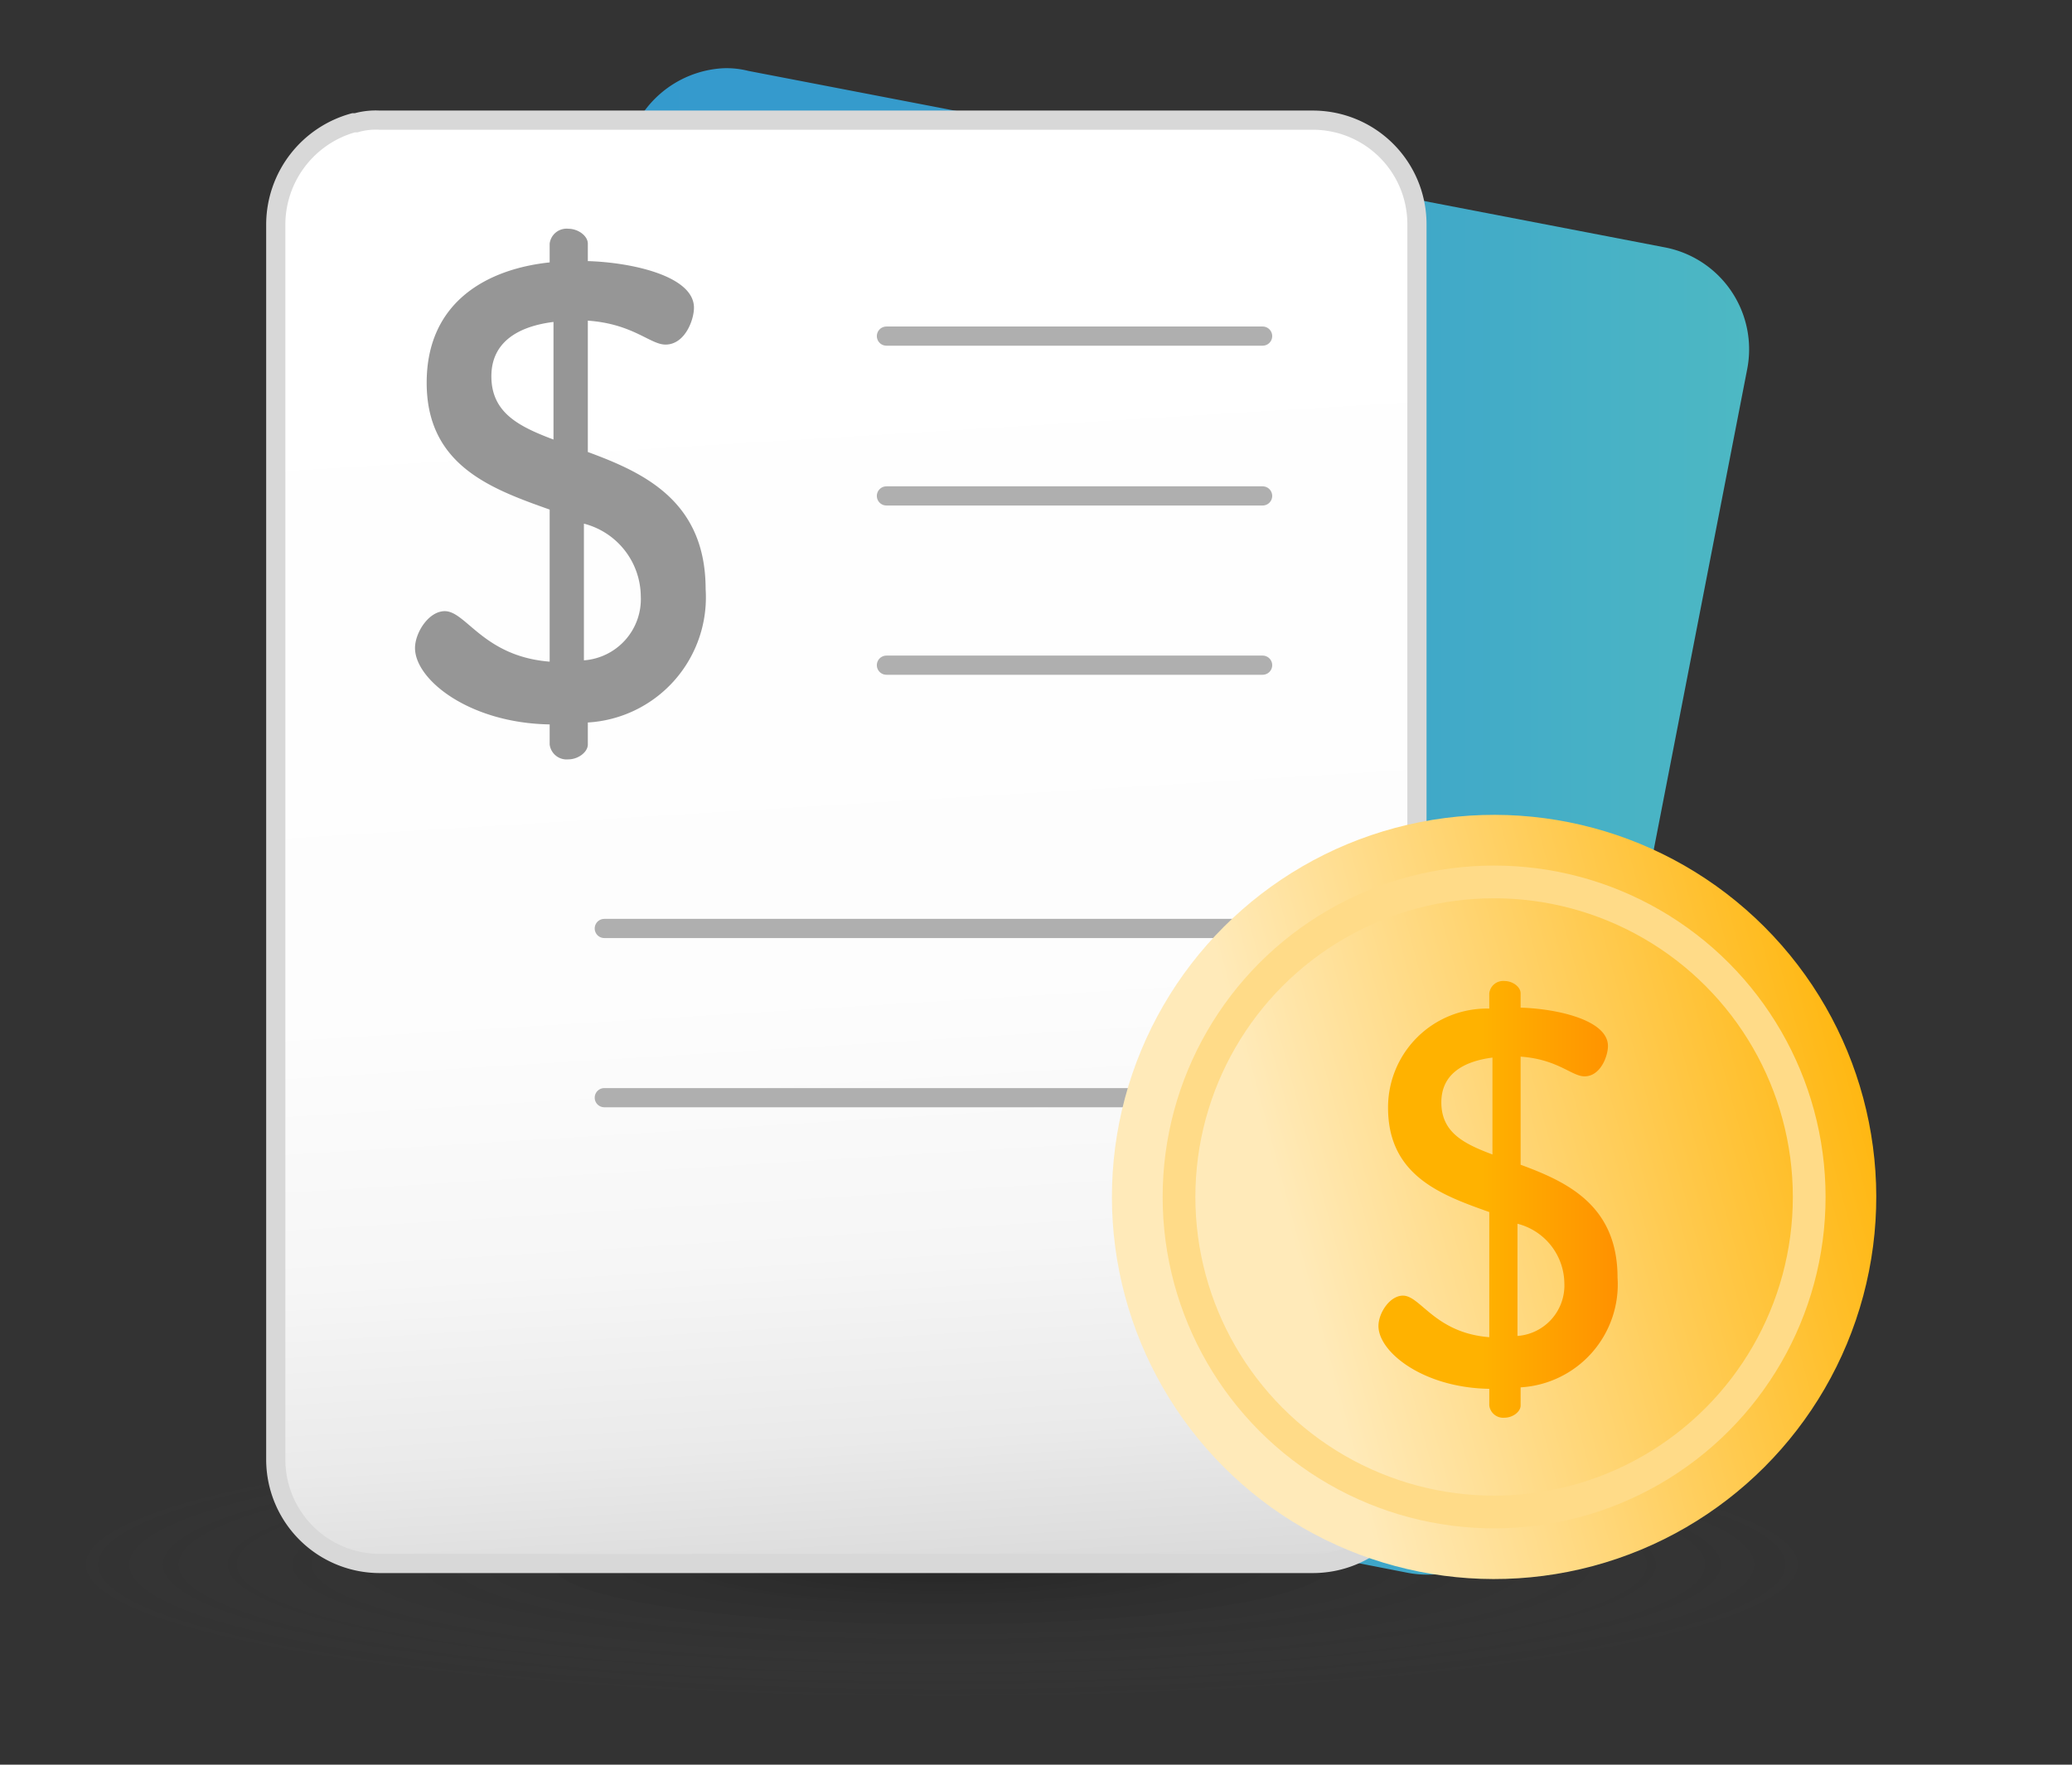
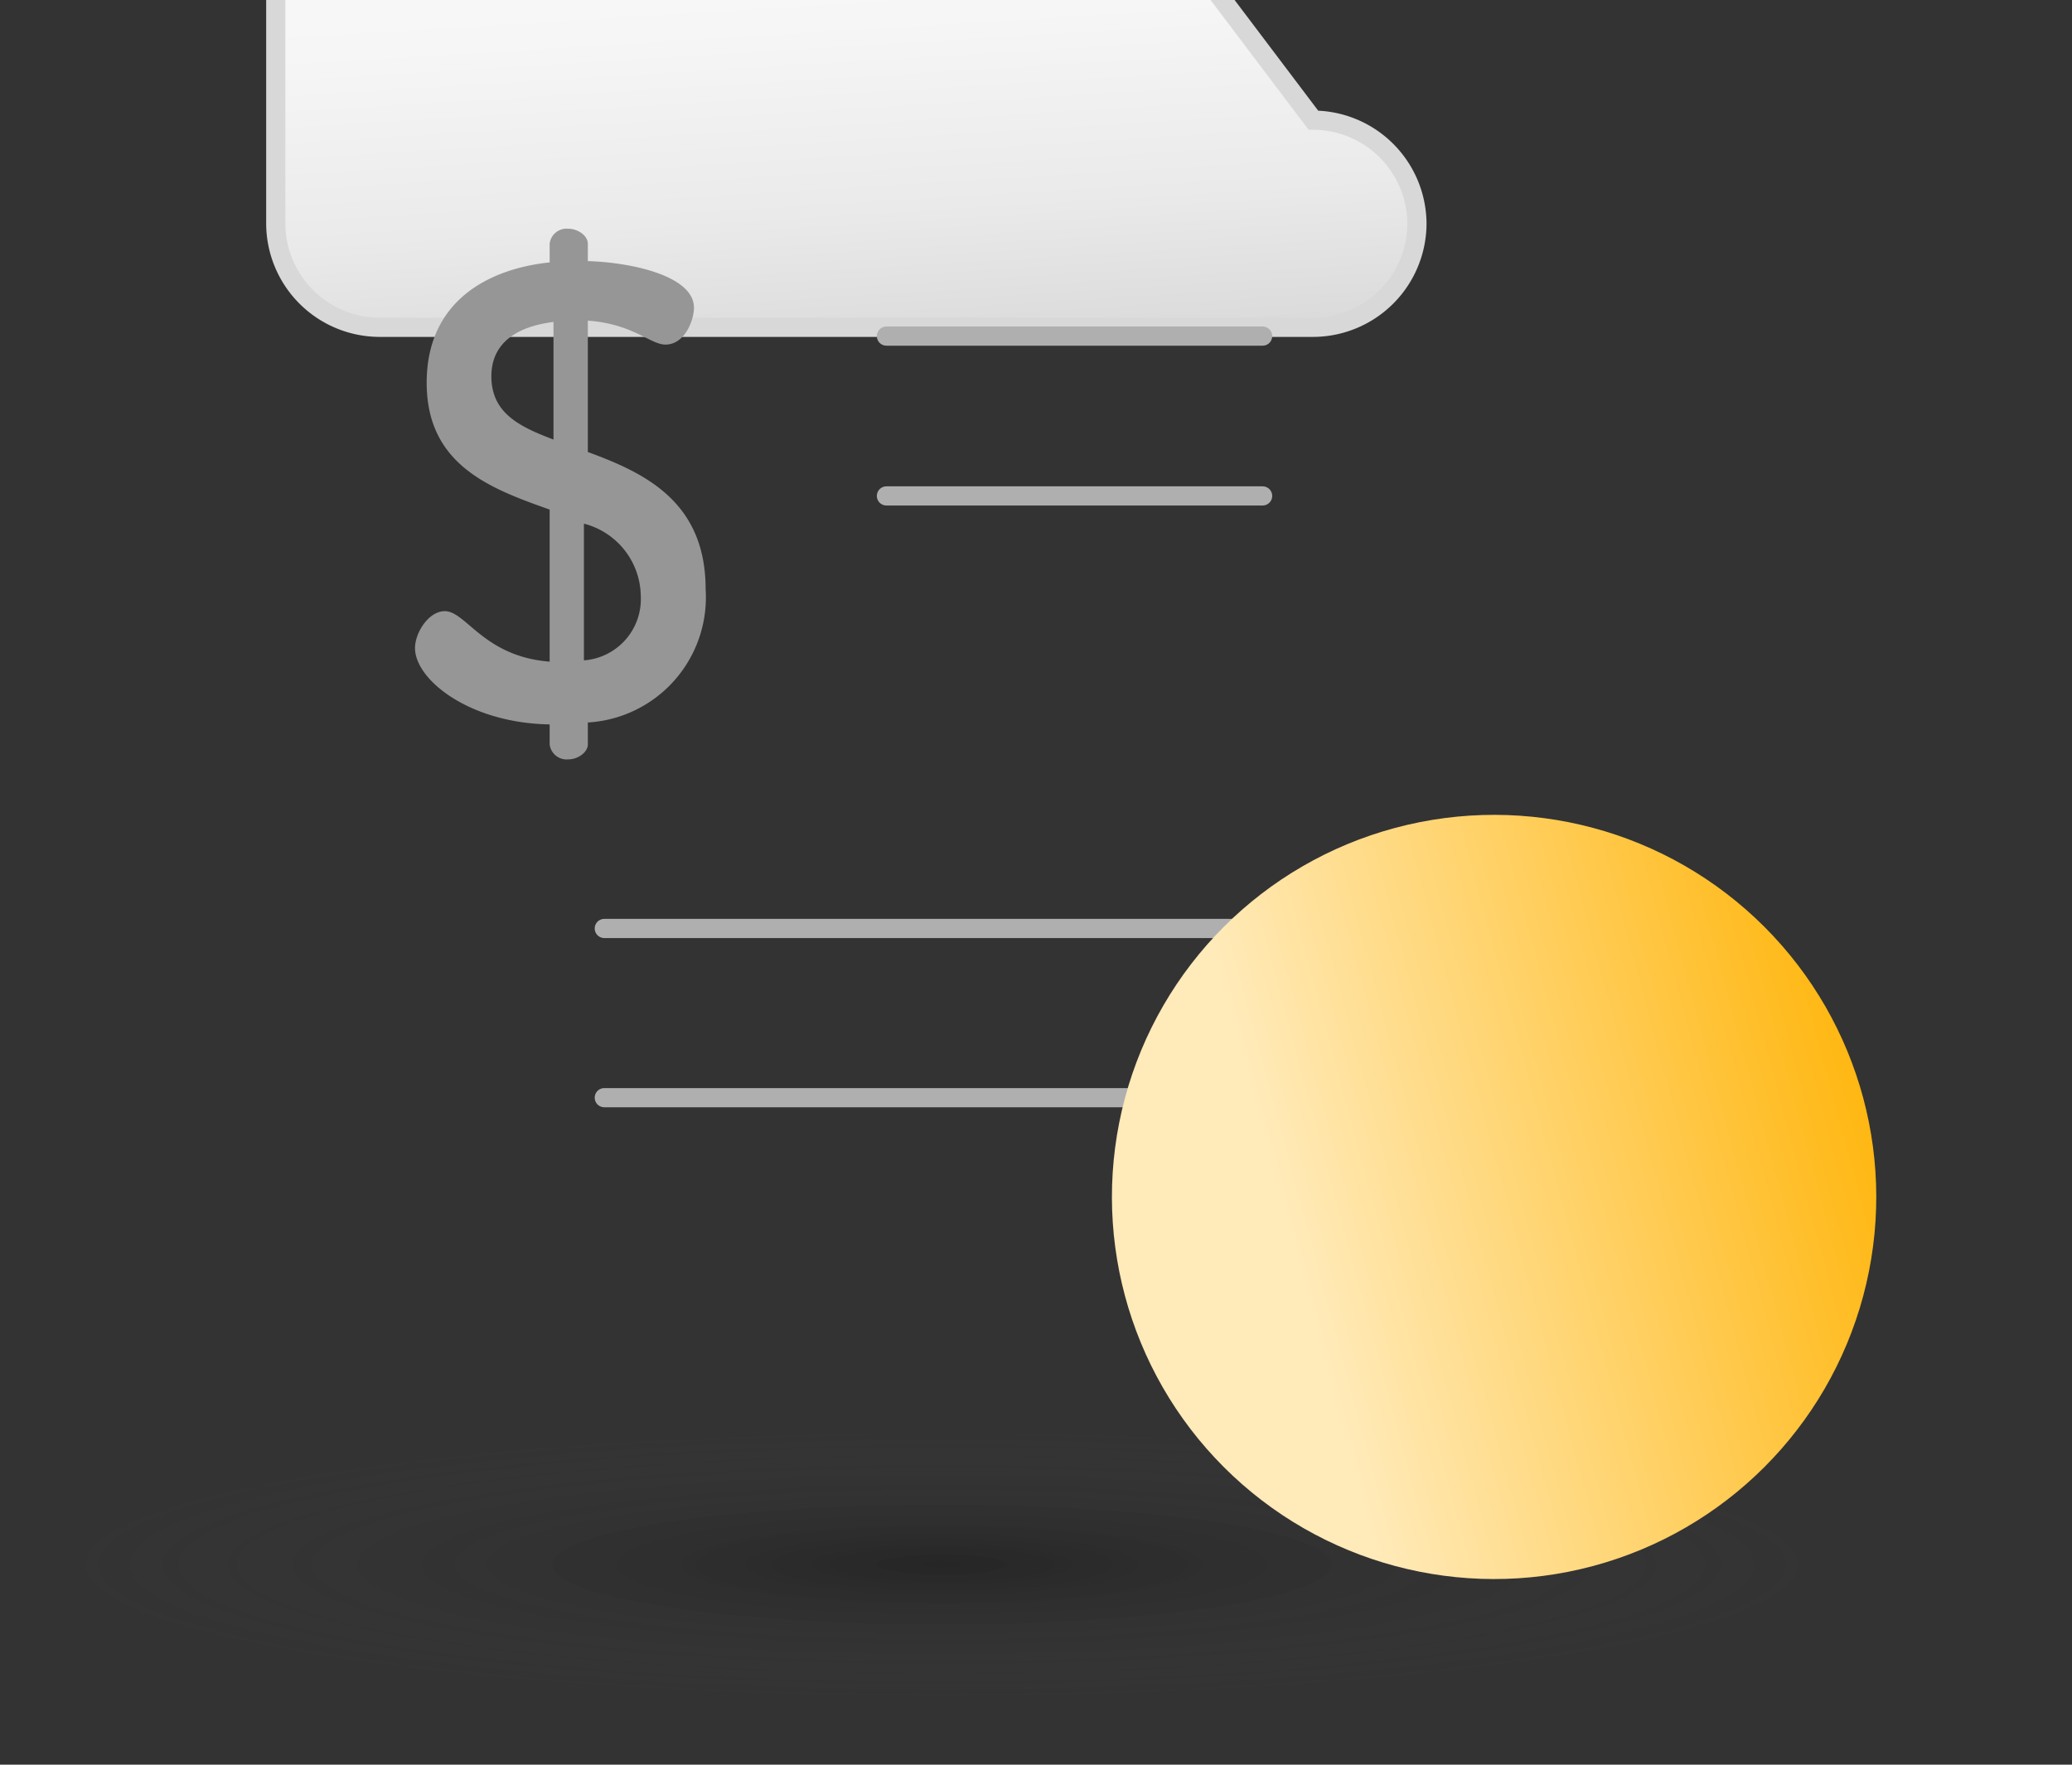
<svg xmlns="http://www.w3.org/2000/svg" width="54" height="46" viewBox="0 0 54 46">
  <rect x="0" y="0" width="54" height="46" fill="#333333" stroke="none" />
  <defs>
    <linearGradient id="vhzu2pc62c" y1=".5" x2="1" y2=".5" gradientUnits="objectBoundingBox">
      <stop offset=".124" stop-color="#3499cd" />
      <stop offset=".452" stop-color="#369ccc" />
      <stop offset=".723" stop-color="#3ea6c9" />
      <stop offset=".973" stop-color="#4cb7c4" />
      <stop offset="1" stop-color="#4ebac4" />
    </linearGradient>
    <linearGradient id="agi6wwhcld" x1=".48" y1=".089" x2=".529" y2="1.101" gradientUnits="objectBoundingBox">
      <stop offset="0" stop-color="#fff" />
      <stop offset=".507" stop-color="#fdfdfd" />
      <stop offset=".69" stop-color="#f6f6f6" />
      <stop offset=".82" stop-color="#eaeaea" />
      <stop offset=".925" stop-color="#d9d9d9" />
      <stop offset="1" stop-color="#c8c8c8" />
    </linearGradient>
    <linearGradient id="zmt1ea5uke" x1=".118" y1=".28" x2="1.397" y2="1.017" gradientUnits="objectBoundingBox">
      <stop offset=".117" stop-color="#ffeab9" />
      <stop offset=".693" stop-color="#ffb200" />
      <stop offset="1" stop-color="#ff9100" />
    </linearGradient>
    <linearGradient id="shtwl0ucjf" y1=".5" x2="1" y2=".5" gradientUnits="objectBoundingBox">
      <stop offset=".431" stop-color="#ffb200" />
      <stop offset="1" stop-color="#ff9100" />
    </linearGradient>
    <radialGradient id="9uw6hb5rcb" cx=".5" cy=".5" r=".5" gradientUnits="objectBoundingBox">
      <stop offset="0" stop-opacity=".647" />
      <stop offset="1" stop-color="#545454" stop-opacity="0" />
    </radialGradient>
    <clipPath id="xxqrh7tw0a">
      <path data-name="Rectangle 112" transform="translate(-16 405.717)" style="fill:none" d="M0 0h54v46H0z" />
    </clipPath>
  </defs>
  <g data-name="Group 217" style="clip-path:url(#xxqrh7tw0a)" transform="translate(16 -405.717)">
    <ellipse data-name="Ellipse 69" cx="23" cy="3.5" rx="23" ry="3.5" transform="translate(-14.456 443)" style="opacity:.41;fill:url(#9uw6hb5rcb)" />
    <g data-name="Group 216">
      <path data-name="Rectangle 111" transform="translate(-16 405.717)" style="fill:none" d="M0 0h54v46H0z" />
      <g data-name="Group 215">
-         <path data-name="Path 191" d="M27.372 412.162a2.705 2.705 0 0 1 2.163 3.178l-5.679 29.209a2.707 2.707 0 0 1-3.178 2.164l-23.868-4.666a2.7 2.7 0 0 1-2.163-3.178l5.679-29.208a2.729 2.729 0 0 1 2.5-2.164 2.287 2.287 0 0 1 .676.068z" style="fill:url(#vhzu2pc62c)" />
-         <path data-name="Path 192" d="M18.228 408.849a2.713 2.713 0 0 1 2.7 2.7v32.223a2.713 2.713 0 0 1-2.7 2.7H-6.113a2.712 2.712 0 0 1-2.7-2.7v-32.218a2.758 2.758 0 0 1 2.028-2.637h.068a1.862 1.862 0 0 1 .608-.068z" style="stroke-width:.5px;stroke-miterlimit:10;stroke:#d8d8d8;fill:url(#agi6wwhcld)" />
+         <path data-name="Path 192" d="M18.228 408.849a2.713 2.713 0 0 1 2.7 2.7a2.713 2.713 0 0 1-2.7 2.7H-6.113a2.712 2.712 0 0 1-2.7-2.7v-32.218a2.758 2.758 0 0 1 2.028-2.637h.068a1.862 1.862 0 0 1 .608-.068z" style="stroke-width:.5px;stroke-miterlimit:10;stroke:#d8d8d8;fill:url(#agi6wwhcld)" />
        <path data-name="Line 26" transform="translate(7.102 414.478)" style="stroke:#afafaf;stroke-linecap:round;stroke-width:.5px;stroke-miterlimit:10;fill:none" d="M0 0h9.804" />
        <path data-name="Line 27" transform="translate(7.102 418.644)" style="stroke:#afafaf;stroke-linecap:round;stroke-width:.5px;stroke-miterlimit:10;fill:none" d="M0 0h9.804" />
-         <path data-name="Line 28" transform="translate(7.102 423.056)" style="stroke:#afafaf;stroke-linecap:round;stroke-width:.5px;stroke-miterlimit:10;fill:none" d="M0 0h9.804" />
        <path data-name="Line 29" transform="translate(-.251 429.919)" style="stroke:#afafaf;stroke-linecap:round;stroke-width:.5px;stroke-miterlimit:10;fill:none" d="M0 0h17.157" />
        <path data-name="Line 30" transform="translate(-.251 434.33)" style="stroke:#afafaf;stroke-linecap:round;stroke-width:.5px;stroke-miterlimit:10;fill:none" d="M0 0h17.157" />
        <g data-name="Group 214">
          <circle data-name="Ellipse 53" cx="9.96" cy="9.96" r="9.96" transform="rotate(-45 531.833 207.772)" style="fill:url(#zmt1ea5uke)" />
-           <circle data-name="Ellipse 54" cx="8.212" cy="8.212" r="8.212" transform="translate(14.727 428.706)" style="stroke:#ffdb88;stroke-width:.853px;stroke-miterlimit:10;fill:none" />
-           <path data-name="Path 193" d="M22.813 441.919c-1.722-.027-2.888-.957-2.888-1.638 0-.333.292-.791.639-.791.458 0 .833.972 2.249 1.083v-3.262c-1.25-.444-2.638-.944-2.638-2.721a2.577 2.577 0 0 1 2.638-2.582v-.4a.366.366 0 0 1 .4-.319c.208 0 .417.153.417.319v.375c.944.028 2.276.32 2.276 1 0 .264-.194.791-.61.791-.333 0-.694-.444-1.666-.514v2.818c1.207.444 2.526 1.055 2.526 2.943a2.689 2.689 0 0 1-2.526 2.86v.472c0 .166-.208.319-.417.319a.366.366 0 0 1-.4-.319v-.431zm.083-6.107v-2.527c-.777.1-1.332.444-1.332 1.166-.001.791.596 1.083 1.336 1.361zm.652 1.8v2.929a1.32 1.32 0 0 0 1.222-1.374 1.623 1.623 0 0 0-1.222-1.551z" style="fill:url(#shtwl0ucjf)" />
        </g>
        <path data-name="Path 194" d="M-1.675 424.6c-2.092-.034-3.509-1.164-3.509-1.99 0-.4.354-.962.776-.962.557 0 1.012 1.181 2.733 1.316V419c-1.518-.539-3.205-1.147-3.205-3.306 0-2.125 1.6-2.968 3.205-3.137v-.489a.444.444 0 0 1 .489-.388c.253 0 .506.185.506.388v.455c1.147.034 2.766.388 2.766 1.215 0 .32-.236.961-.742.961-.4 0-.843-.54-2.024-.624v3.424c1.467.54 3.07 1.282 3.07 3.576a3.268 3.268 0 0 1-3.07 3.475v.573c0 .2-.253.388-.506.388a.445.445 0 0 1-.489-.388v-.523zm.1-7.421v-3.07c-.945.118-1.619.54-1.619 1.417.001.957.726 1.311 1.62 1.649zm.793 2.192v3.559A1.6 1.6 0 0 0 .7 421.256a1.974 1.974 0 0 0-1.481-1.889z" style="fill:#969696" />
      </g>
    </g>
  </g>
</svg>